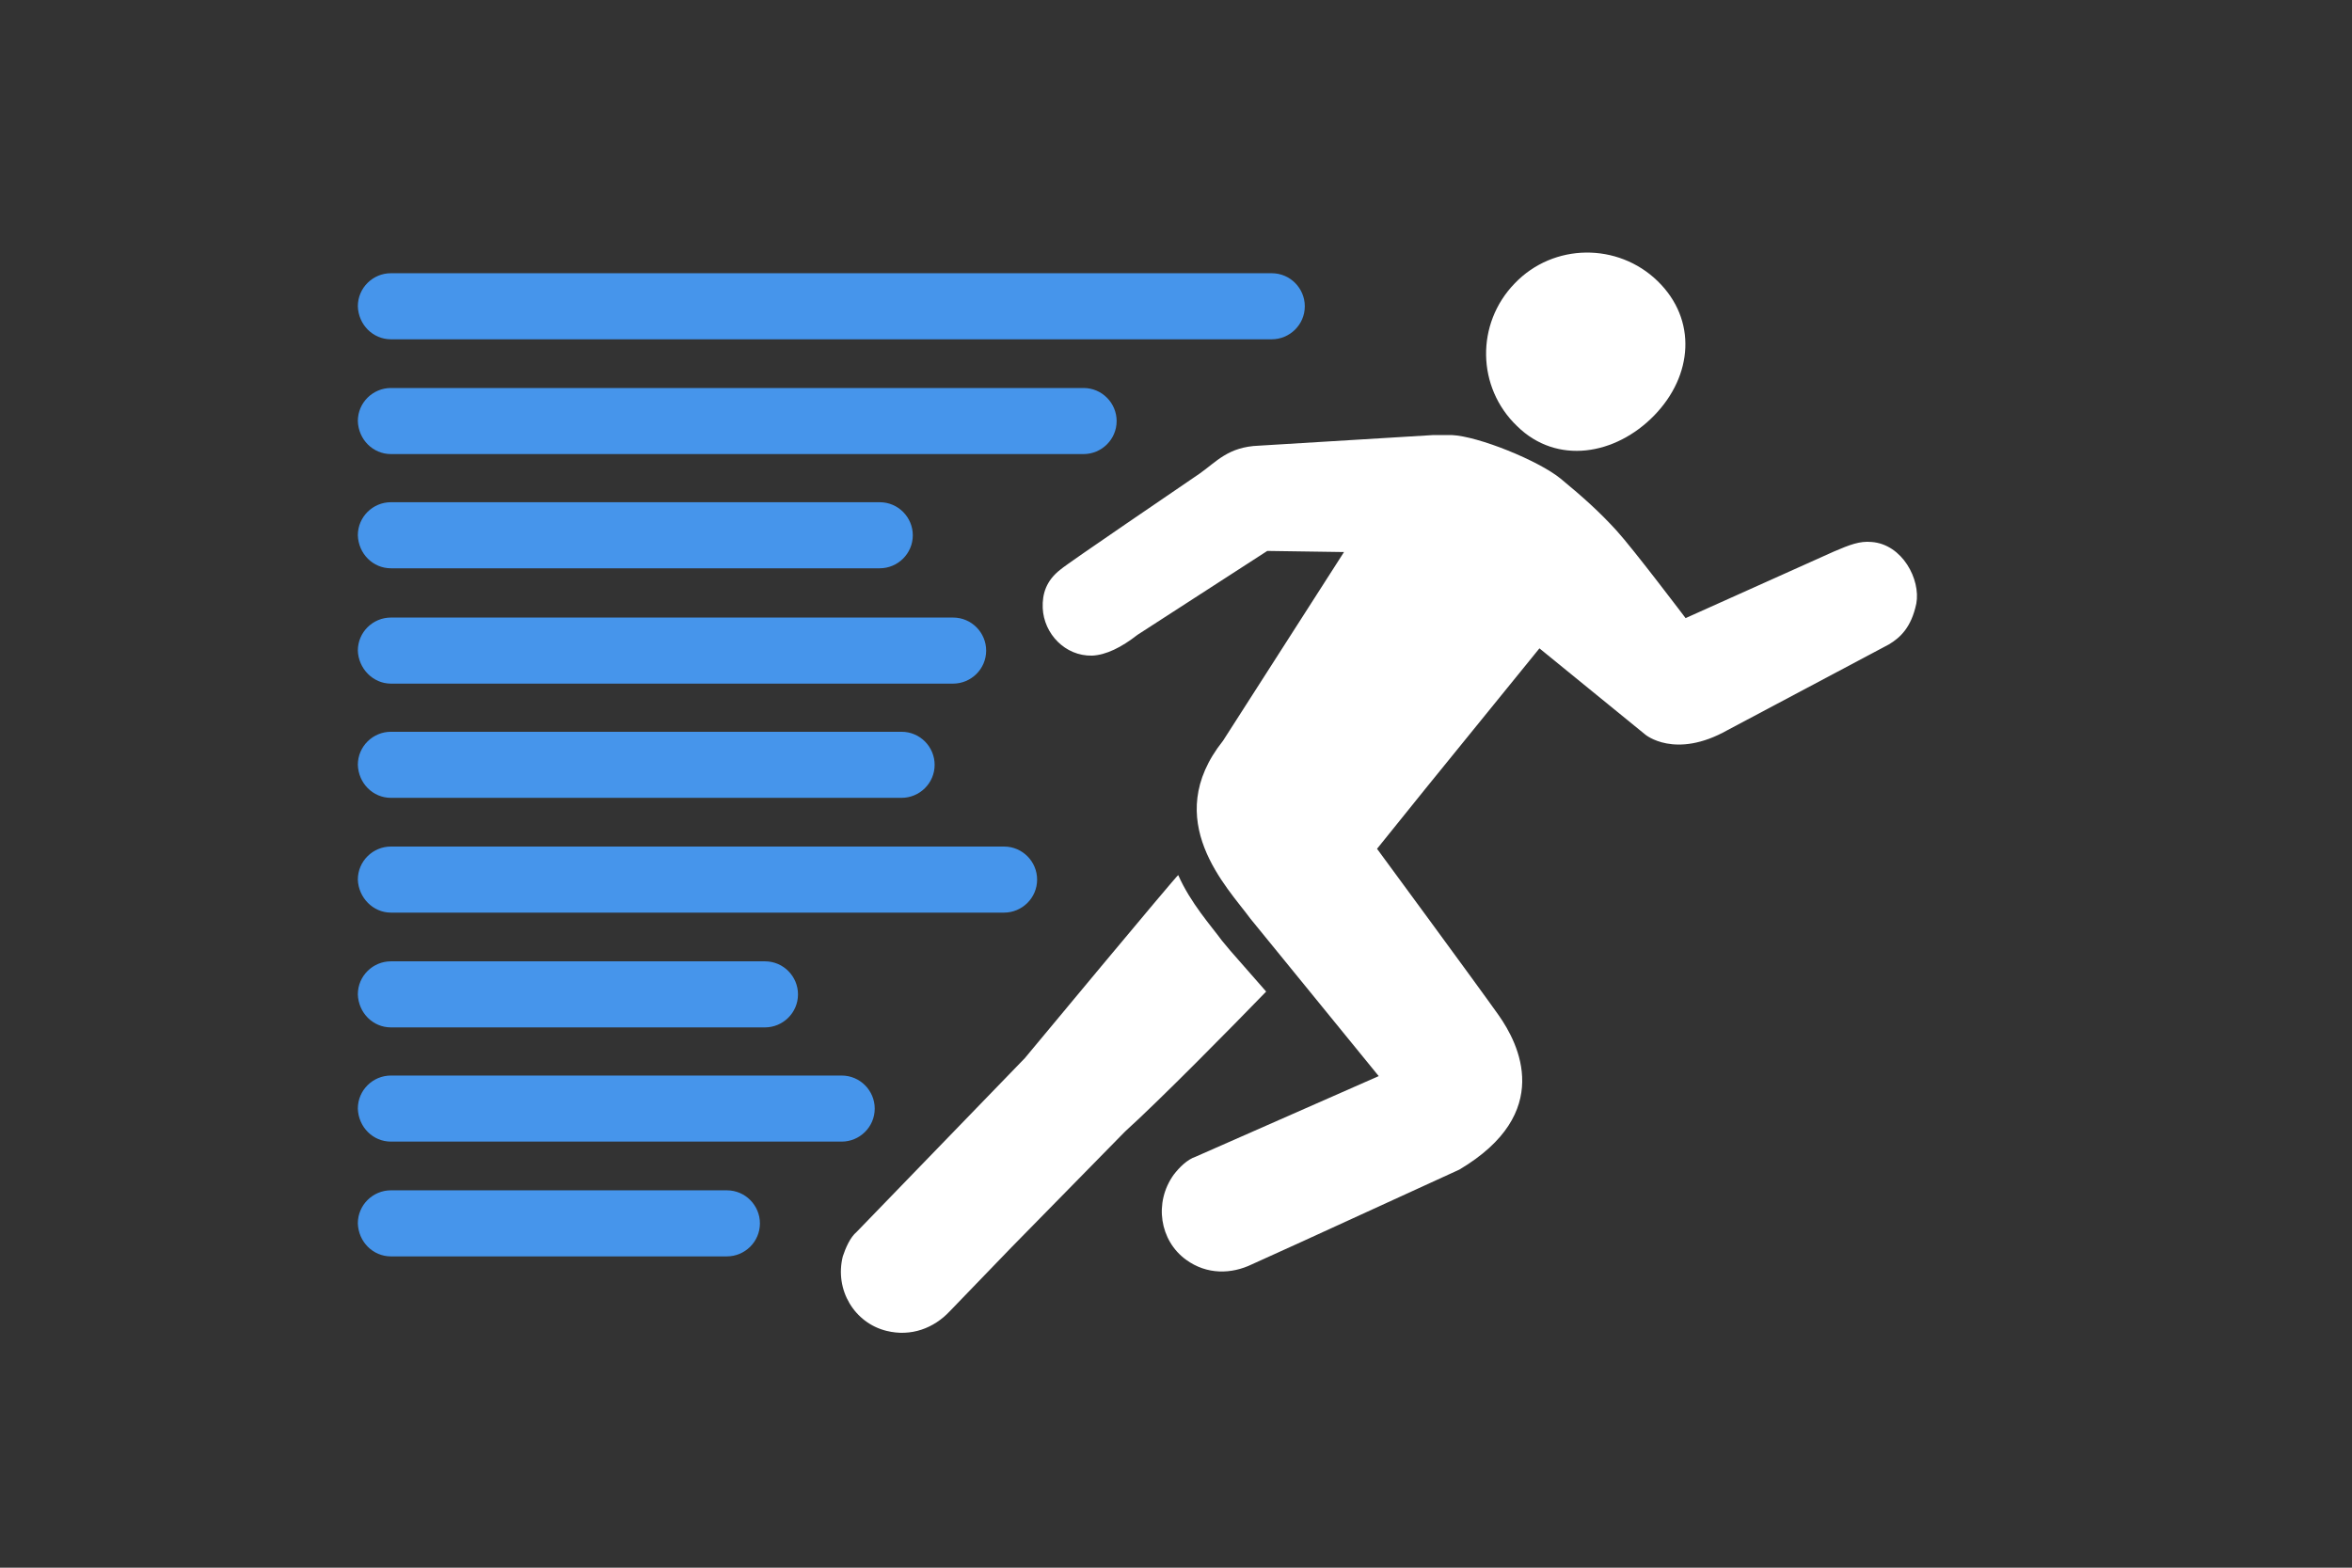
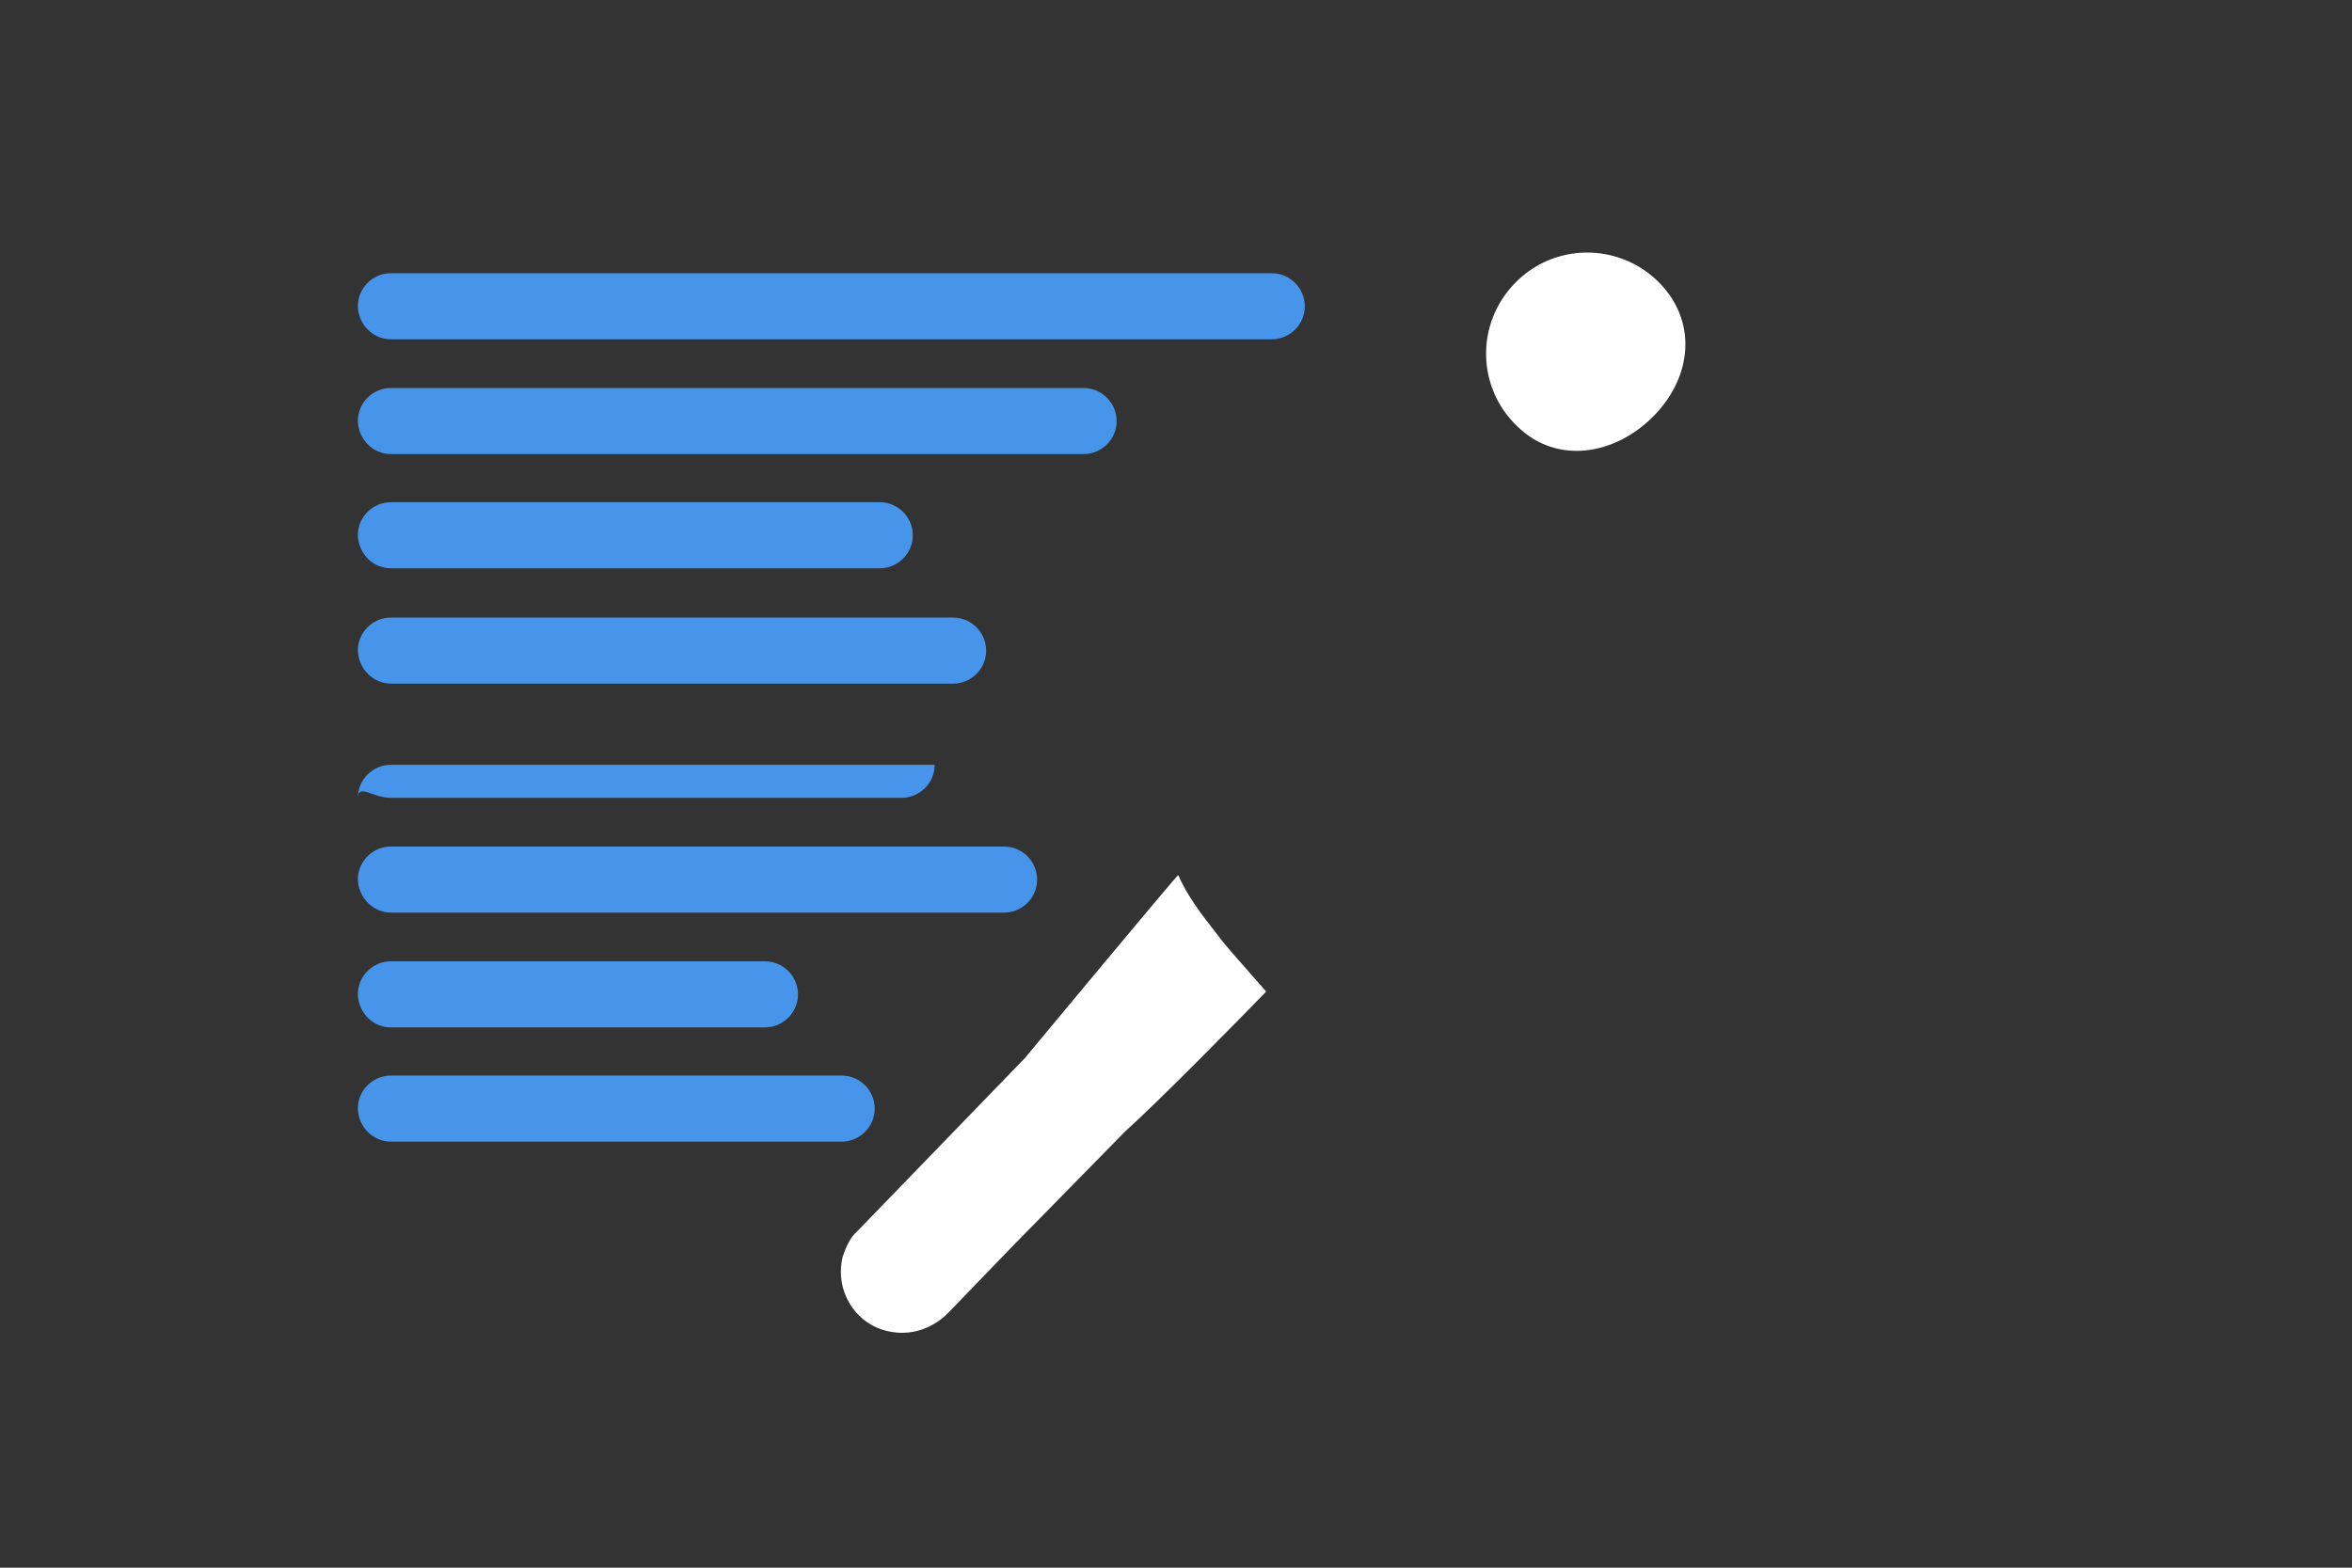
<svg xmlns="http://www.w3.org/2000/svg" version="1.1" id="Layer_1" x="0px" y="0px" viewBox="0 0 420 280" style="enable-background:new 0 0 420 280;" xml:space="preserve">
  <rect x="0" y="0" width="420" height="280" fill="#333333" stroke="none" />
  <style type="text/css">
	.st0{fill:#FFFFFF;}
	.st1{fill:#4695EB;}
</style>
  <path class="st0" d="M270.5,50.6c6.9-7.2,18.4-7.3,25.5-0.4s6.3,16.9-0.6,24c-6.9,7.1-17.4,8.9-24.5,1.9  C263.7,69.2,263.5,57.8,270.5,50.6L270.5,50.6z" />
-   <path class="st0" d="M246.2,192.2l-32.7,14.4c-1.5,0.5-2.9,1.9-3.9,3.2c-3.6,5-2.5,11.8,2.2,15.2c3.7,2.7,8.1,2.6,11.8,0.8l8.6-3.9  l28.4-13c17-10.1,10.6-22.5,7-27.6c-3.6-5.1-21.7-29.7-21.7-29.7l8.7-10.8l20.3-25l18.9,15.4c0,0,5.3,4.5,14.7-0.8l28.8-15.3  c2-1.2,4-3,4.9-7.3c0.8-4.3-2.5-10.6-8-11c-2.1-0.2-3.9,0.5-6.7,1.7l-26.5,11.9c0,0-9.3-12.3-12.3-15.6c-3-3.3-6-6-10-9.3  c-3.9-3.2-14.7-7.6-19.5-7.8H256l-31.2,1.9c-5.5,0.2-7.6,2.9-10.6,5c-2.9,2-23.4,15.9-24.8,17.1c-2.6,2-3.3,4.4-3.2,6.9  c0.2,4.6,4,8.6,8.8,8.5c2.5-0.1,5.3-1.5,8.1-3.7l23.2-15l13.7,0.2l-21.6,33.7c-11.3,14.2,0.8,26.2,4.9,31.8L246.2,192.2z" />
  <path class="st0" d="M219.7,169.8l-1.5-1.8c-1.9-2.6-5.6-6.7-7.8-11.7C210.4,156,183,189,183,189L153,220c-1.2,1-2,2.9-2.5,4.4  c-1.5,6,2.1,11.9,7.8,13.3c4.4,1.1,8.5-0.5,11.3-3.5l10.9-11.3l20.4-20.8c6.3-5.7,19.1-18.7,25.2-25L219.7,169.8z" />
  <path class="st1" d="M69.8,60.6h157.3c3.2,0,5.9-2.6,5.9-5.9l0,0c0-3.2-2.6-5.9-5.9-5.9H69.8c-3.2,0-5.9,2.6-5.9,5.9l0,0  C64,58,66.6,60.6,69.8,60.6z" />
  <path class="st1" d="M69.8,81.1h123.7c3.2,0,5.9-2.6,5.9-5.9l0,0c0-3.2-2.6-5.9-5.9-5.9H69.8c-3.2,0-5.9,2.6-5.9,5.9l0,0  C64,78.5,66.6,81.1,69.8,81.1z" />
  <path class="st1" d="M69.8,101.5h87.3c3.2,0,5.9-2.6,5.9-5.9l0,0c0-3.2-2.6-5.9-5.9-5.9H69.8c-3.2,0-5.9,2.6-5.9,5.9l0,0  C64,98.9,66.6,101.5,69.8,101.5z" />
  <path class="st1" d="M69.8,122.1h100.4c3.2,0,5.9-2.6,5.9-5.9l0,0c0-3.2-2.6-5.9-5.9-5.9H69.8c-3.2,0-5.9,2.6-5.9,5.9l0,0  C64,119.4,66.6,122.1,69.8,122.1z" />
-   <path class="st1" d="M69.8,142.5H161c3.2,0,5.9-2.6,5.9-5.9l0,0c0-3.2-2.6-5.9-5.9-5.9H69.8c-3.2,0-5.9,2.6-5.9,5.9l0,0  C64,139.9,66.6,142.5,69.8,142.5z" />
+   <path class="st1" d="M69.8,142.5H161c3.2,0,5.9-2.6,5.9-5.9l0,0H69.8c-3.2,0-5.9,2.6-5.9,5.9l0,0  C64,139.9,66.6,142.5,69.8,142.5z" />
  <path class="st1" d="M69.8,163h109.5c3.2,0,5.9-2.6,5.9-5.9l0,0c0-3.2-2.6-5.9-5.9-5.9H69.8c-3.2,0-5.9,2.6-5.9,5.9l0,0  C64,160.3,66.6,163,69.8,163z" />
  <path class="st1" d="M69.8,183.5h66.8c3.2,0,5.9-2.6,5.9-5.9l0,0c0-3.2-2.6-5.9-5.9-5.9H69.8c-3.2,0-5.9,2.6-5.9,5.9l0,0  C64,180.9,66.6,183.5,69.8,183.5z" />
  <path class="st1" d="M69.8,203.9h80.5c3.2,0,5.9-2.6,5.9-5.9l0,0c0-3.2-2.6-5.9-5.9-5.9H69.8c-3.2,0-5.9,2.6-5.9,5.9l0,0  C64,201.3,66.6,203.9,69.8,203.9z" />
-   <path class="st1" d="M69.8,224.4h60c3.2,0,5.9-2.6,5.9-5.9l0,0c0-3.2-2.6-5.9-5.9-5.9h-60c-3.2,0-5.9,2.6-5.9,5.9l0,0  C64,221.8,66.6,224.4,69.8,224.4z" />
</svg>